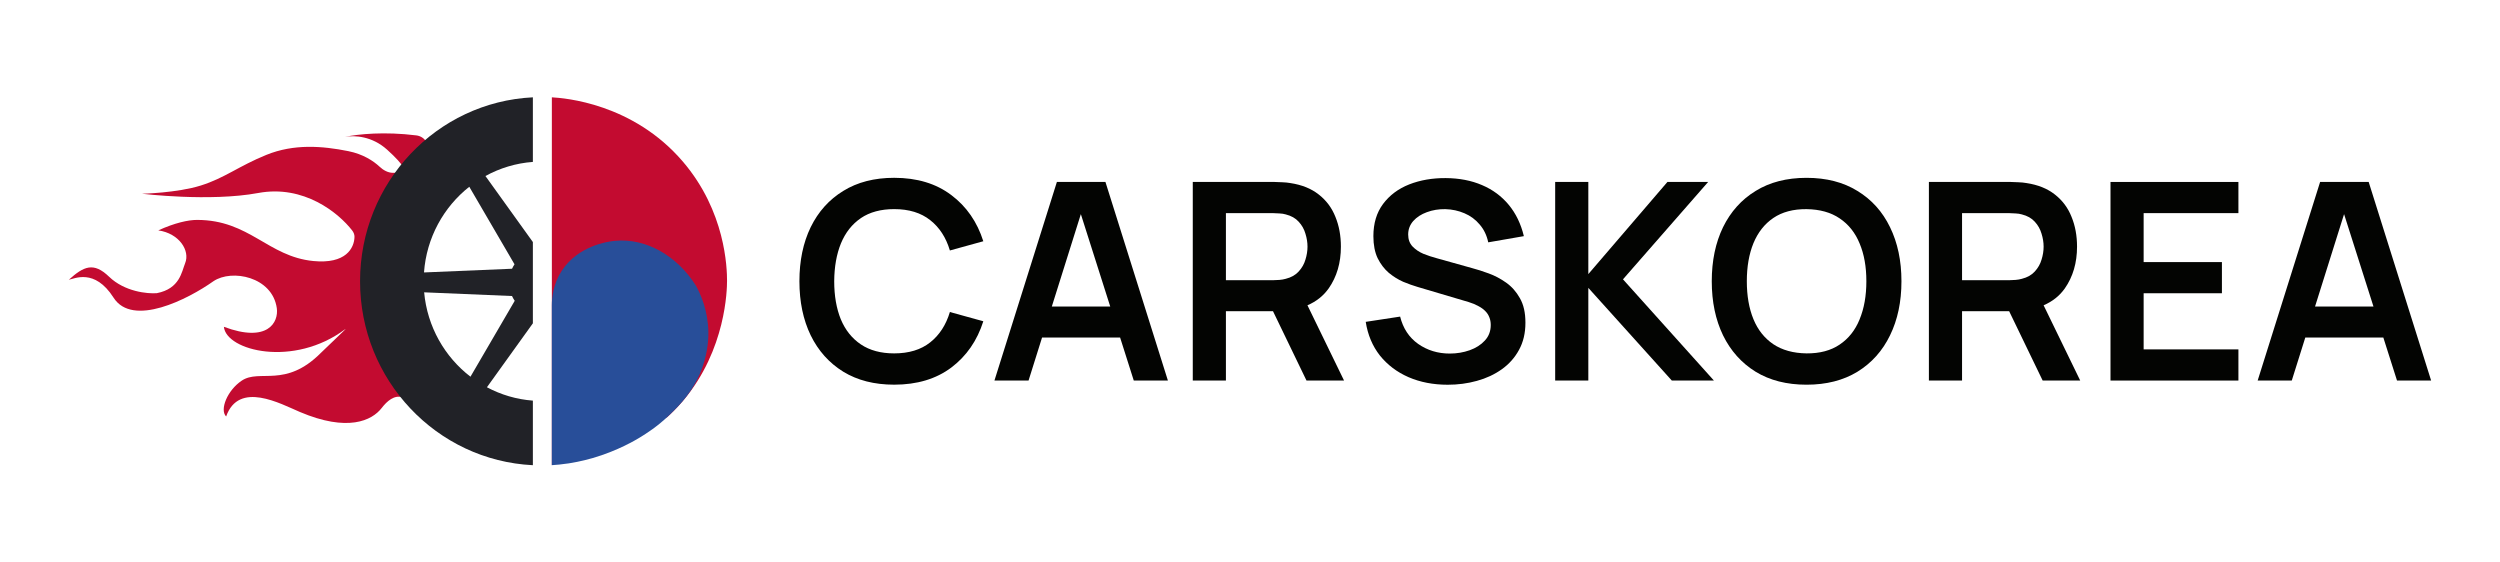
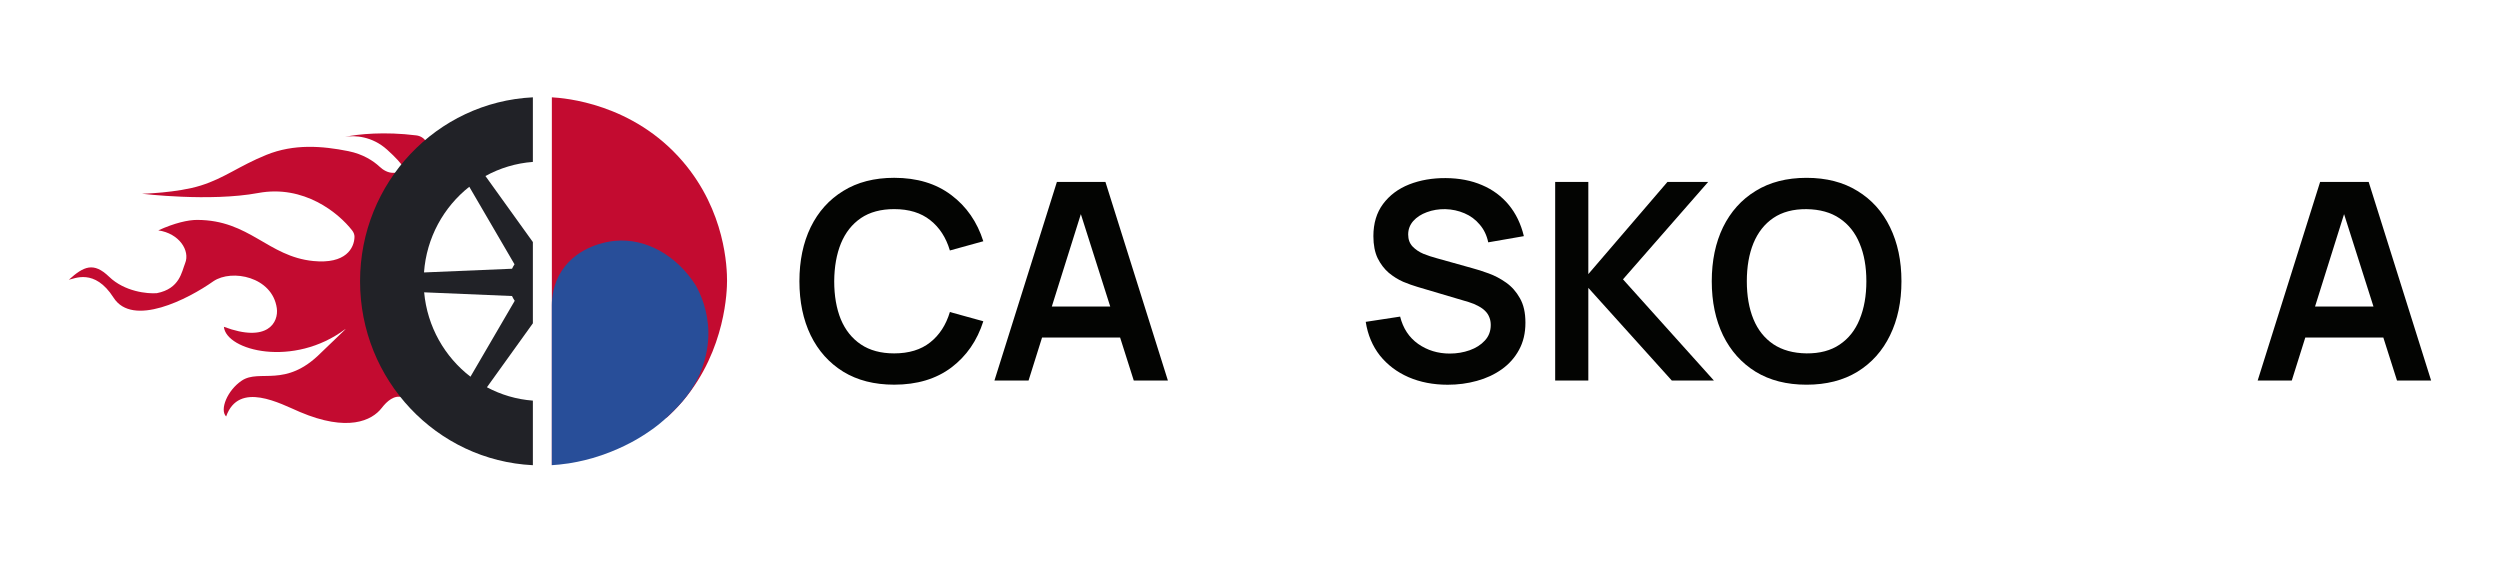
<svg xmlns="http://www.w3.org/2000/svg" width="200" height="45" viewBox="0 0 200 45" fill="none">
  <path d="M27.629 10.944C28.648 10.731 30.747 10.511 33.309 10.832C33.962 10.913 34.39 11.54 34.273 12.189L32.451 22.209C32.417 22.395 32.428 22.589 32.483 22.771L34.866 30.658C35.152 31.604 34.233 32.473 33.303 32.152C32.925 32.021 32.544 31.894 32.201 31.784C31.544 31.573 30.96 32.09 30.538 32.637C29.75 33.656 27.809 34.577 23.995 32.959C22.443 32.302 19.106 30.447 18.091 33.318C17.555 32.781 18.186 31.222 19.343 30.449C20.775 29.492 22.828 31.08 25.663 28.237C26.021 27.878 27.87 26.145 27.631 26.323C23.491 29.437 18.091 28.057 17.911 26.145C21.428 27.461 22.305 25.773 22.144 24.651C21.786 22.139 18.548 21.503 17.076 22.497C15.05 23.933 10.612 26.204 9.085 23.813C7.559 21.421 5.924 22.319 5.508 22.378C6.701 21.301 7.487 20.942 8.728 22.139C9.968 23.335 11.788 23.513 12.544 23.454C14.392 23.096 14.534 21.734 14.809 21.062C15.226 20.046 14.332 18.67 12.663 18.43C13.976 17.832 15.048 17.593 15.764 17.593C19.96 17.593 21.428 20.523 25.065 20.882C27.676 21.14 28.337 19.843 28.36 18.954C28.364 18.766 28.292 18.59 28.176 18.44C27.082 17.029 24.311 14.76 20.654 15.44C16.79 16.158 11.352 15.499 11.352 15.499C11.352 15.499 14.155 15.44 16.063 14.842C17.97 14.244 19.104 13.287 21.309 12.39C23.515 11.494 25.78 11.673 27.868 12.092C29.046 12.328 29.877 12.877 30.362 13.332C30.659 13.611 31.036 13.826 31.443 13.826H31.905C32.222 13.826 32.438 13.64 32.269 13.372C32.082 13.078 31.695 12.626 30.968 11.973C29.765 10.891 28.385 10.816 27.627 10.947C27.515 10.97 27.417 10.995 27.332 11.018C27.415 10.991 27.514 10.968 27.627 10.947L27.629 10.944Z" fill="#C30B30" />
  <path d="M58.162 22.501C58.162 23.107 58.093 27.966 54.666 32.035C54.16 32.635 53.686 33.092 53.343 33.402C52.542 33.35 51.343 33.371 49.984 33.785C49.722 33.865 49.082 34.072 47.921 34.691C46.942 35.211 45.616 36.013 44.148 37.214V7.786C45.143 7.843 50.624 8.251 54.626 12.924C58.046 16.917 58.164 21.427 58.164 22.501H58.162Z" fill="#C30B30" />
  <path d="M56.671 26.574C56.675 26.904 56.671 28.019 56.2 29.365C55.521 31.298 54.321 32.458 53.546 33.206C52.582 34.137 51.707 34.68 51.184 35.001C50.883 35.185 49.413 36.069 47.4 36.649C46.483 36.913 45.73 37.034 45.467 37.074C44.95 37.152 44.499 37.192 44.145 37.214C44.145 32.948 44.145 28.683 44.145 24.417C44.15 23.79 44.26 22.697 44.951 21.643C46.243 19.678 48.58 19.338 49.031 19.285C49.11 19.275 49.173 19.27 49.215 19.266C51.679 19.034 54.169 20.456 55.679 22.858C56.04 23.517 56.646 24.831 56.671 26.576V26.574Z" fill="#284E99" />
  <path fill-rule="evenodd" clip-rule="evenodd" d="M42.63 7.786C34.934 8.16 28.805 14.606 28.805 22.501C28.805 30.396 34.932 36.842 42.63 37.216V32.05C41.31 31.951 40.068 31.575 38.954 30.981L42.63 25.864V19.364L38.835 14.082C39.979 13.452 41.263 13.055 42.63 12.953V7.786ZM37.638 30.136C35.579 28.554 34.182 26.139 33.932 23.386L40.962 23.682C41.023 23.817 41.094 23.944 41.178 24.064L37.638 30.136ZM41.161 21.144C41.087 21.256 41.021 21.375 40.964 21.499L33.92 21.795C34.121 19.011 35.494 16.558 37.543 14.941L41.161 21.144Z" fill="#212227" />
  <path d="M68.872 17.447C69.584 16.968 70.47 16.729 71.535 16.729C72.716 16.729 73.677 17.023 74.417 17.612C75.158 18.193 75.682 19.002 75.991 20.038L78.665 19.3C78.173 17.749 77.319 16.516 76.101 15.603C74.883 14.684 73.36 14.225 71.535 14.225C69.949 14.225 68.593 14.574 67.463 15.273C66.332 15.964 65.463 16.932 64.855 18.174C64.252 19.418 63.953 20.859 63.953 22.499C63.953 24.14 64.254 25.581 64.855 26.825C65.463 28.068 66.334 29.038 67.463 29.737C68.593 30.428 69.949 30.774 71.535 30.774C73.362 30.774 74.883 30.318 76.101 29.407C77.319 28.488 78.173 27.252 78.665 25.701L75.991 24.962C75.682 25.991 75.158 26.802 74.417 27.388C73.677 27.977 72.715 28.271 71.535 28.271C70.47 28.271 69.584 28.032 68.872 27.554C68.16 27.075 67.626 26.407 67.266 25.547C66.913 24.679 66.737 23.663 66.737 22.501C66.745 21.339 66.925 20.327 67.277 19.467C67.637 18.599 68.169 17.927 68.872 17.449V17.447Z" fill="#030402" />
  <path d="M84.551 14.557L79.555 30.444H82.284L83.365 27.001H89.608L90.702 30.444H93.432L88.435 14.557H84.551ZM84.146 24.52L86.468 17.13L88.818 24.52H84.146Z" fill="#030402" />
-   <path d="M106.293 23.075C106.946 22.141 107.272 21.026 107.272 19.731C107.272 18.856 107.126 18.062 106.833 17.348C106.547 16.627 106.104 16.032 105.501 15.562C104.907 15.091 104.151 14.785 103.234 14.646C103.03 14.608 102.806 14.588 102.564 14.58C102.322 14.565 102.125 14.557 101.969 14.557H95.422V30.444H98.073V24.894H101.839L104.52 30.444H107.524L104.596 24.423C105.304 24.119 105.871 23.671 106.291 23.075H106.293ZM98.073 17.052H101.859C102.007 17.052 102.172 17.06 102.356 17.075C102.539 17.082 102.708 17.107 102.861 17.153C103.301 17.263 103.645 17.458 103.895 17.738C104.153 18.017 104.333 18.337 104.435 18.696C104.545 19.049 104.6 19.395 104.6 19.733C104.6 20.071 104.545 20.417 104.435 20.77C104.333 21.123 104.153 21.438 103.895 21.719C103.645 21.998 103.301 22.194 102.861 22.304C102.708 22.348 102.539 22.378 102.356 22.393C102.172 22.408 102.007 22.416 101.859 22.416H98.073V17.054V17.052Z" fill="#030402" />
  <path d="M120.491 22.611C120.044 22.294 119.578 22.049 119.093 21.873C118.608 21.696 118.173 21.555 117.782 21.453L114.943 20.659C114.584 20.564 114.228 20.447 113.875 20.306C113.531 20.16 113.241 19.964 113.006 19.721C112.771 19.471 112.654 19.152 112.654 18.762C112.654 18.351 112.79 17.99 113.061 17.68C113.339 17.371 113.703 17.137 114.15 16.974C114.604 16.805 115.097 16.723 115.625 16.731C116.169 16.746 116.678 16.856 117.156 17.061C117.64 17.266 118.046 17.568 118.377 17.965C118.714 18.354 118.942 18.829 119.059 19.387L121.909 18.892C121.674 17.914 121.271 17.078 120.699 16.387C120.127 15.696 119.415 15.17 118.565 14.809C117.714 14.441 116.745 14.255 115.659 14.247C114.589 14.24 113.612 14.409 112.733 14.754C111.86 15.1 111.163 15.622 110.642 16.321C110.129 17.012 109.871 17.868 109.871 18.892C109.871 19.59 109.985 20.179 110.212 20.657C110.447 21.128 110.745 21.517 111.104 21.827C111.472 22.129 111.856 22.368 112.26 22.545C112.671 22.714 113.051 22.85 113.404 22.953L117.498 24.166C117.792 24.256 118.048 24.362 118.269 24.487C118.496 24.605 118.68 24.738 118.82 24.884C118.968 25.03 119.078 25.201 119.15 25.391C119.224 25.575 119.26 25.776 119.26 25.998C119.26 26.49 119.103 26.906 118.786 27.246C118.478 27.584 118.074 27.842 117.576 28.019C117.078 28.195 116.546 28.285 115.981 28.285C115.029 28.285 114.184 28.026 113.451 27.512C112.724 26.997 112.245 26.268 112.01 25.328L109.258 25.748C109.419 26.785 109.798 27.683 110.39 28.44C110.993 29.19 111.754 29.767 112.68 30.172C113.612 30.576 114.657 30.779 115.817 30.779C116.631 30.779 117.409 30.677 118.15 30.47C118.898 30.265 119.563 29.955 120.142 29.543C120.722 29.131 121.18 28.617 121.517 27.998C121.862 27.373 122.034 26.648 122.034 25.824C122.034 25 121.887 24.375 121.595 23.86C121.309 23.346 120.942 22.93 120.495 22.613L120.491 22.611Z" fill="#030402" />
  <path d="M136.651 14.557H133.393L127.066 21.928V14.557H124.414V30.444H127.066V23.029L133.745 30.444H137.113L129.838 22.346L136.651 14.557Z" fill="#030402" />
  <path d="M148.595 15.275C147.464 14.576 146.108 14.227 144.523 14.227C142.938 14.227 141.582 14.576 140.451 15.275C139.32 15.966 138.453 16.934 137.843 18.176C137.241 19.42 136.941 20.861 136.941 22.501C136.941 24.142 137.243 25.583 137.843 26.826C138.453 28.07 139.322 29.04 140.451 29.739C141.582 30.43 142.938 30.776 144.523 30.776C146.108 30.776 147.464 30.43 148.595 29.739C149.731 29.04 150.6 28.07 151.203 26.826C151.811 25.583 152.116 24.142 152.116 22.501C152.116 20.861 151.811 19.42 151.203 18.176C150.6 16.932 149.731 15.966 148.595 15.275ZM148.771 25.547C148.419 26.414 147.886 27.087 147.174 27.565C146.47 28.044 145.585 28.279 144.523 28.271C143.458 28.256 142.572 28.009 141.86 27.533C141.155 27.054 140.627 26.39 140.275 25.535C139.922 24.675 139.746 23.663 139.746 22.501C139.746 21.339 139.922 20.323 140.275 19.456C140.635 18.588 141.165 17.914 141.869 17.437C142.574 16.959 143.458 16.723 144.521 16.731C145.585 16.746 146.468 16.991 147.172 17.47C147.885 17.948 148.417 18.616 148.769 19.477C149.129 20.329 149.309 21.337 149.309 22.499C149.309 23.661 149.129 24.677 148.769 25.545L148.771 25.547Z" fill="#030402" />
-   <path d="M165.184 23.075C165.837 22.141 166.163 21.026 166.163 19.731C166.163 18.856 166.017 18.062 165.723 17.348C165.438 16.627 164.994 16.032 164.392 15.562C163.797 15.091 163.042 14.785 162.125 14.646C161.92 14.608 161.695 14.588 161.455 14.58C161.212 14.565 161.015 14.557 160.86 14.557H154.312V30.444H156.964V24.894H160.731L163.413 30.444H166.417L163.489 24.423C164.197 24.119 164.763 23.671 165.184 23.075ZM156.964 17.052H160.75C160.896 17.052 161.061 17.06 161.244 17.075C161.428 17.082 161.597 17.107 161.75 17.153C162.189 17.263 162.534 17.458 162.784 17.738C163.042 18.017 163.22 18.337 163.324 18.696C163.434 19.049 163.489 19.395 163.489 19.733C163.489 20.071 163.434 20.417 163.324 20.77C163.222 21.123 163.042 21.438 162.784 21.719C162.534 21.998 162.189 22.194 161.75 22.304C161.597 22.348 161.428 22.378 161.244 22.393C161.061 22.408 160.896 22.416 160.75 22.416H156.964V17.054V17.052Z" fill="#030402" />
-   <path d="M168.84 30.444H179.073V27.951H171.491V23.46H177.753V20.967H171.491V17.05H179.073V14.557H168.84V30.444Z" fill="#030402" />
  <path d="M191.761 30.444H194.49L189.494 14.557H185.609L180.613 30.444H183.342L184.424 27.001H190.666L191.761 30.444ZM185.204 24.52L187.526 17.13L189.877 24.52H185.204Z" fill="#030402" />
</svg>